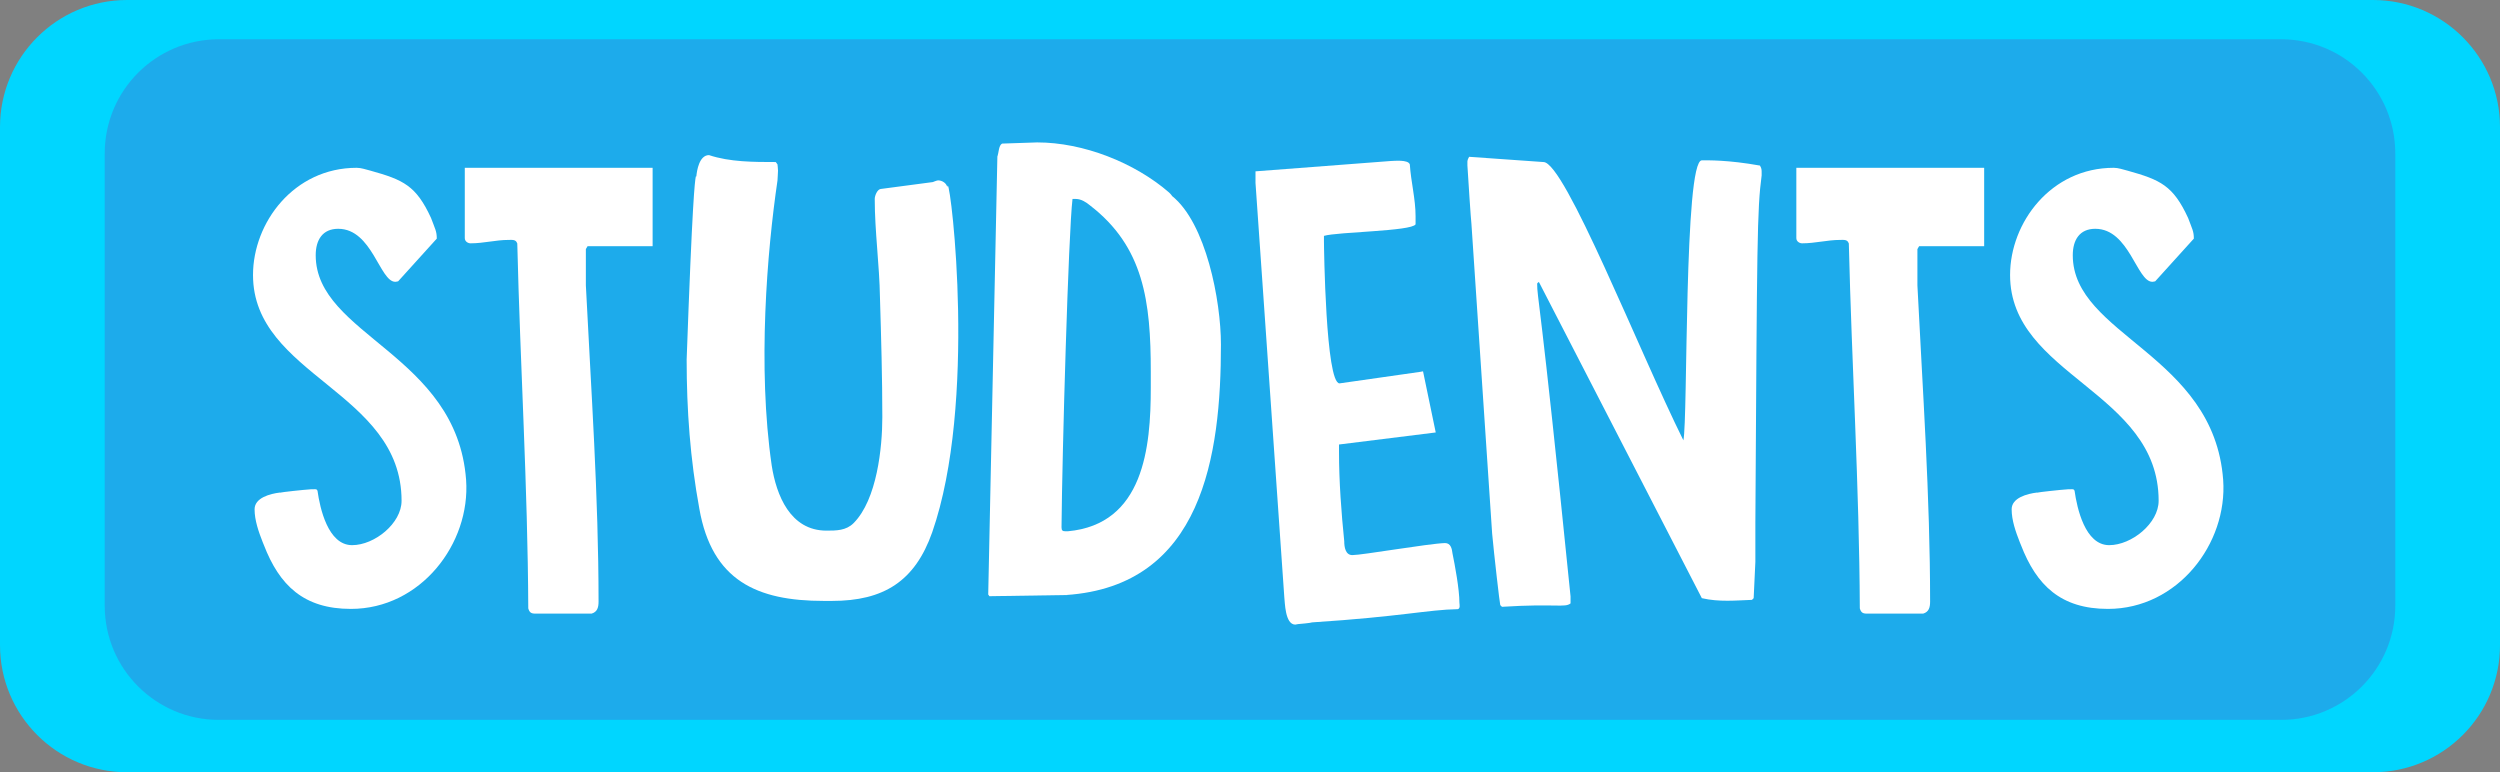
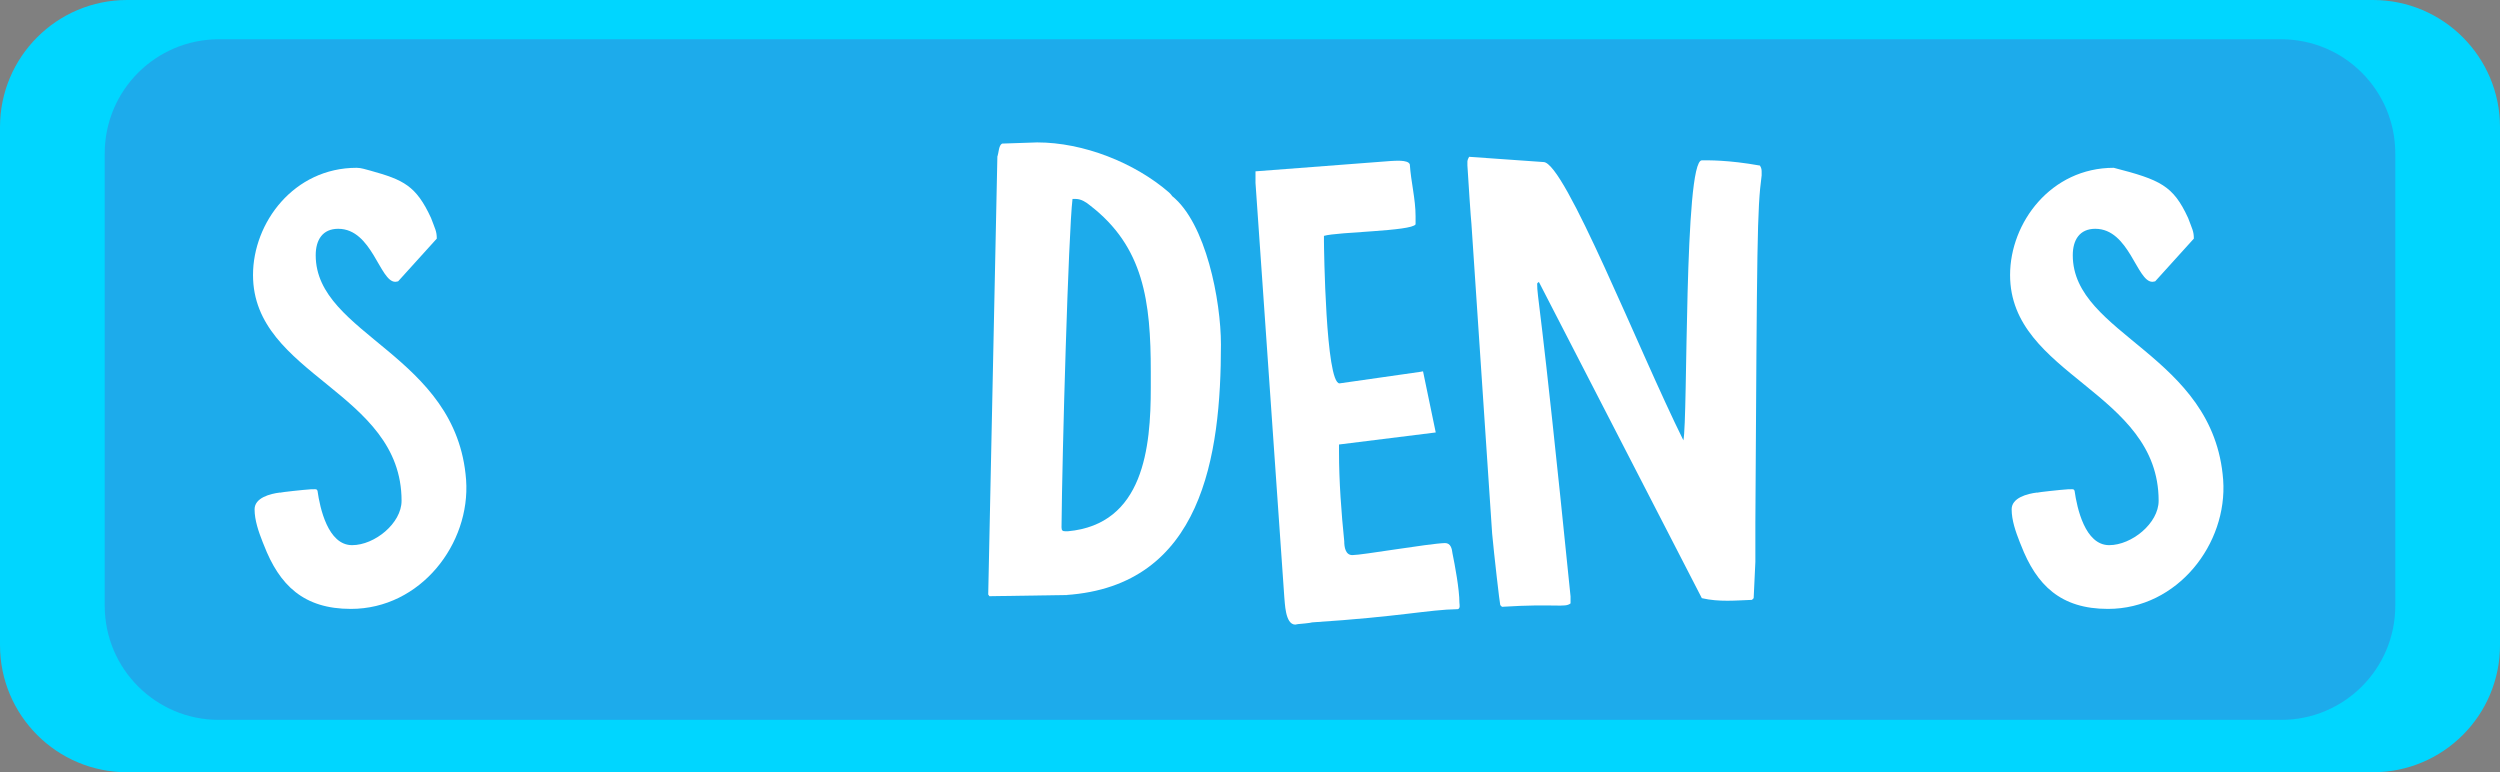
<svg xmlns="http://www.w3.org/2000/svg" width="191" height="59" viewBox="0 0 191 59" fill="none">
  <rect x="0" y="0" width="191" height="59" fill="#808080" stroke="none" />
  <path d="M181.29 0H9.71C4.347 0 0 4.347 0 9.71V49.29C0 54.653 4.347 59 9.71 59H181.29C186.653 59 191 54.653 191 49.29V9.71C191 4.347 186.653 0 181.29 0Z" fill="#00D6FF" />
  <g style="mix-blend-mode:multiply" opacity="0.25">
    <path d="M174.28 3H16.72C11.904 3 8 6.904 8 11.72V46.28C8 51.096 11.904 55 16.72 55H174.28C179.096 55 183 51.096 183 46.28V11.72C183 6.904 179.096 3 174.28 3Z" fill="#732CB0" />
  </g>
  <path d="M21.39 37.64C21.52 37.6 23.15 37.42 23.77 37.38H23.95C24.08 37.38 24.21 37.34 24.26 37.51C24.44 38.79 25.05 41.65 26.9 41.65C28.62 41.65 30.68 39.98 30.68 38.26C30.68 29.9 19.33 28.71 19.33 21.01C19.33 17.01 22.45 12.82 27.25 12.82C27.6 12.82 27.95 12.95 28.31 13.04C30.82 13.74 31.79 14.18 32.93 16.65C33.24 17.49 33.37 17.66 33.37 18.23L30.42 21.49C30.42 21.49 30.29 21.53 30.2 21.53C29.01 21.53 28.44 17.48 25.84 17.48C24.65 17.48 24.12 18.32 24.12 19.5C24.12 25.62 34.9 27.07 35.61 36.66C35.96 41.54 32.13 46.52 26.81 46.52C23.2 46.52 21.35 44.72 20.16 41.64L20.07 41.42C19.76 40.63 19.45 39.75 19.45 38.91C19.45 38.03 20.64 37.72 21.39 37.63V37.64Z" fill="white" />
-   <path d="M39.51 18.59C39.42 18.28 39.11 18.33 38.85 18.33C37.88 18.33 36.96 18.59 35.95 18.59C35.77 18.59 35.51 18.46 35.51 18.19V12.82H49.86V18.81H44.89L44.76 19.03V21.8C45.16 29.81 45.73 37.91 45.73 45.96C45.73 46.4 45.64 46.75 45.2 46.88H40.89C40.58 46.88 40.45 46.79 40.36 46.48C40.32 37.15 39.74 27.86 39.52 18.58L39.51 18.59Z" fill="white" />
-   <path d="M53.2 13.48C53.24 13.04 53.42 11.85 54.17 11.85C55.75 12.38 57.6 12.38 59.27 12.38L59.4 12.56C59.4 12.56 59.44 12.91 59.44 13.04C59.44 13.22 59.4 13.7 59.4 13.79C58.61 19.16 57.86 28.05 58.96 35.57C59.31 37.82 60.37 40.54 63.14 40.54C63.89 40.54 64.64 40.54 65.21 39.97C67.01 38.17 67.41 34.16 67.41 31.87C67.41 28.92 67.32 25.71 67.23 22.76C67.19 20.21 66.83 17.7 66.83 15.19C66.83 14.97 67.01 14.49 67.27 14.44L71.27 13.91C71.27 13.91 71.58 13.78 71.67 13.78C71.98 13.78 72.33 14 72.37 14.31C72.37 14.22 72.41 14.18 72.41 14.18C72.67 14.18 74.65 30.81 71.22 40.67C69.9 44.41 67.52 45.91 63.56 45.91H62.94C57.84 45.91 54.4 44.37 53.43 38.87C52.73 35.04 52.46 31.34 52.46 27.47C52.9 15.24 53.08 13.92 53.16 13.48H53.2Z" fill="white" />
  <path d="M76.21 11.94C76.3 11.68 76.3 11.1 76.56 10.97L79.24 10.88C82.76 10.88 86.68 12.42 89.32 14.71C89.36 14.75 89.54 14.93 89.54 14.97C92.14 17.04 93.28 22.98 93.28 26.32C93.28 34.81 91.87 44.76 81.44 45.46L75.59 45.55L75.5 45.42L76.2 11.93L76.21 11.94ZM81.4 40.59H81.58C87.39 40.06 87.92 34.16 87.92 29.63V28.4C87.92 23.03 87.39 18.85 83.26 15.68C83 15.46 82.6 15.2 82.2 15.2H81.94C81.63 17.75 81.15 34.52 81.1 40.28C81.1 40.54 81.19 40.59 81.41 40.59H81.4Z" fill="white" />
  <path d="M95.92 13.97V13.09L106.26 12.3C106.48 12.3 107.58 12.17 107.71 12.56C107.8 13.92 108.15 15.2 108.15 16.52V17.14C107.84 17.67 102.21 17.71 101.15 18.02V18.42C101.15 18.82 101.28 29.29 102.34 29.29L108.5 28.41C108.5 28.41 108.68 28.37 108.72 28.37L109.69 33.04L102.3 33.96V34.53C102.3 36.77 102.48 39.2 102.7 41.35C102.7 41.79 102.79 42.41 103.32 42.41C104.07 42.41 109.13 41.53 110.4 41.49C110.84 41.49 110.93 41.93 110.97 42.28C111.15 43.16 111.5 45.01 111.5 46.06C111.5 46.15 111.59 46.5 111.37 46.54C109.08 46.58 107.06 47.11 100.24 47.55C100.2 47.59 99.23 47.68 99.18 47.68C99.13 47.68 99 47.72 98.96 47.72C98.17 47.72 98.17 46 98.12 45.61L95.92 13.97Z" fill="white" />
  <path d="M112.42 17.13C112.38 16.87 112.16 13.48 112.11 12.64V12.33C112.11 12.2 112.24 11.98 112.24 11.98C115.993 12.247 117.887 12.38 117.92 12.38C119.55 12.38 125.18 26.73 128.61 33.64C128.96 32.06 128.65 12.25 130.02 12.25C130.5 12.25 132 12.21 134.46 12.65C134.59 12.87 134.59 12.96 134.59 13.22V13.4C134.24 16.04 134.24 18.37 134.11 39.94V42.93C134.07 43.72 133.98 45.7 133.98 45.7L133.85 45.83C132.66 45.87 131.34 46.01 130.02 45.7L117.57 21.54C117.57 21.54 117.44 21.63 117.44 21.67C117.44 22.86 117.62 22.11 119.99 45.57V46.1C119.55 46.45 118.89 46.1 114.75 46.36L114.62 46.23C114.58 46.14 114.14 42.31 114 40.77L112.42 17.14V17.13Z" fill="white" />
-   <path d="M141.24 18.59C141.15 18.28 140.84 18.33 140.58 18.33C139.61 18.33 138.69 18.59 137.68 18.59C137.5 18.59 137.24 18.46 137.24 18.19V12.82H151.59V18.81H146.62L146.49 19.03V21.8C146.89 29.81 147.46 37.91 147.46 45.96C147.46 46.4 147.37 46.75 146.93 46.88H142.62C142.31 46.88 142.18 46.79 142.09 46.48C142.05 37.15 141.47 27.86 141.25 18.58L141.24 18.59Z" fill="white" />
-   <path d="M155.63 37.64C155.76 37.6 157.39 37.42 158.01 37.38H158.19C158.32 37.38 158.45 37.34 158.5 37.51C158.68 38.79 159.29 41.65 161.14 41.65C162.86 41.65 164.92 39.98 164.92 38.26C164.92 29.9 153.57 28.71 153.57 21.01C153.57 17.01 156.69 12.82 161.49 12.82C161.84 12.82 162.19 12.95 162.55 13.04C165.06 13.74 166.03 14.18 167.17 16.65C167.48 17.49 167.61 17.66 167.61 18.23L164.66 21.49C164.66 21.49 164.53 21.53 164.44 21.53C163.25 21.53 162.68 17.48 160.08 17.48C158.89 17.48 158.36 18.32 158.36 19.5C158.36 25.62 169.14 27.07 169.85 36.66C170.2 41.54 166.37 46.52 161.05 46.52C157.44 46.52 155.59 44.72 154.4 41.64L154.31 41.42C154 40.63 153.69 39.75 153.69 38.91C153.69 38.03 154.88 37.72 155.63 37.63V37.64Z" fill="white" />
+   <path d="M155.63 37.64C155.76 37.6 157.39 37.42 158.01 37.38H158.19C158.32 37.38 158.45 37.34 158.5 37.51C158.68 38.79 159.29 41.65 161.14 41.65C162.86 41.65 164.92 39.98 164.92 38.26C164.92 29.9 153.57 28.71 153.57 21.01C153.57 17.01 156.69 12.82 161.49 12.82C165.06 13.74 166.03 14.18 167.17 16.65C167.48 17.49 167.61 17.66 167.61 18.23L164.66 21.49C164.66 21.49 164.53 21.53 164.44 21.53C163.25 21.53 162.68 17.48 160.08 17.48C158.89 17.48 158.36 18.32 158.36 19.5C158.36 25.62 169.14 27.07 169.85 36.66C170.2 41.54 166.37 46.52 161.05 46.52C157.44 46.52 155.59 44.72 154.4 41.64L154.31 41.42C154 40.63 153.69 39.75 153.69 38.91C153.69 38.03 154.88 37.72 155.63 37.63V37.64Z" fill="white" />
</svg>